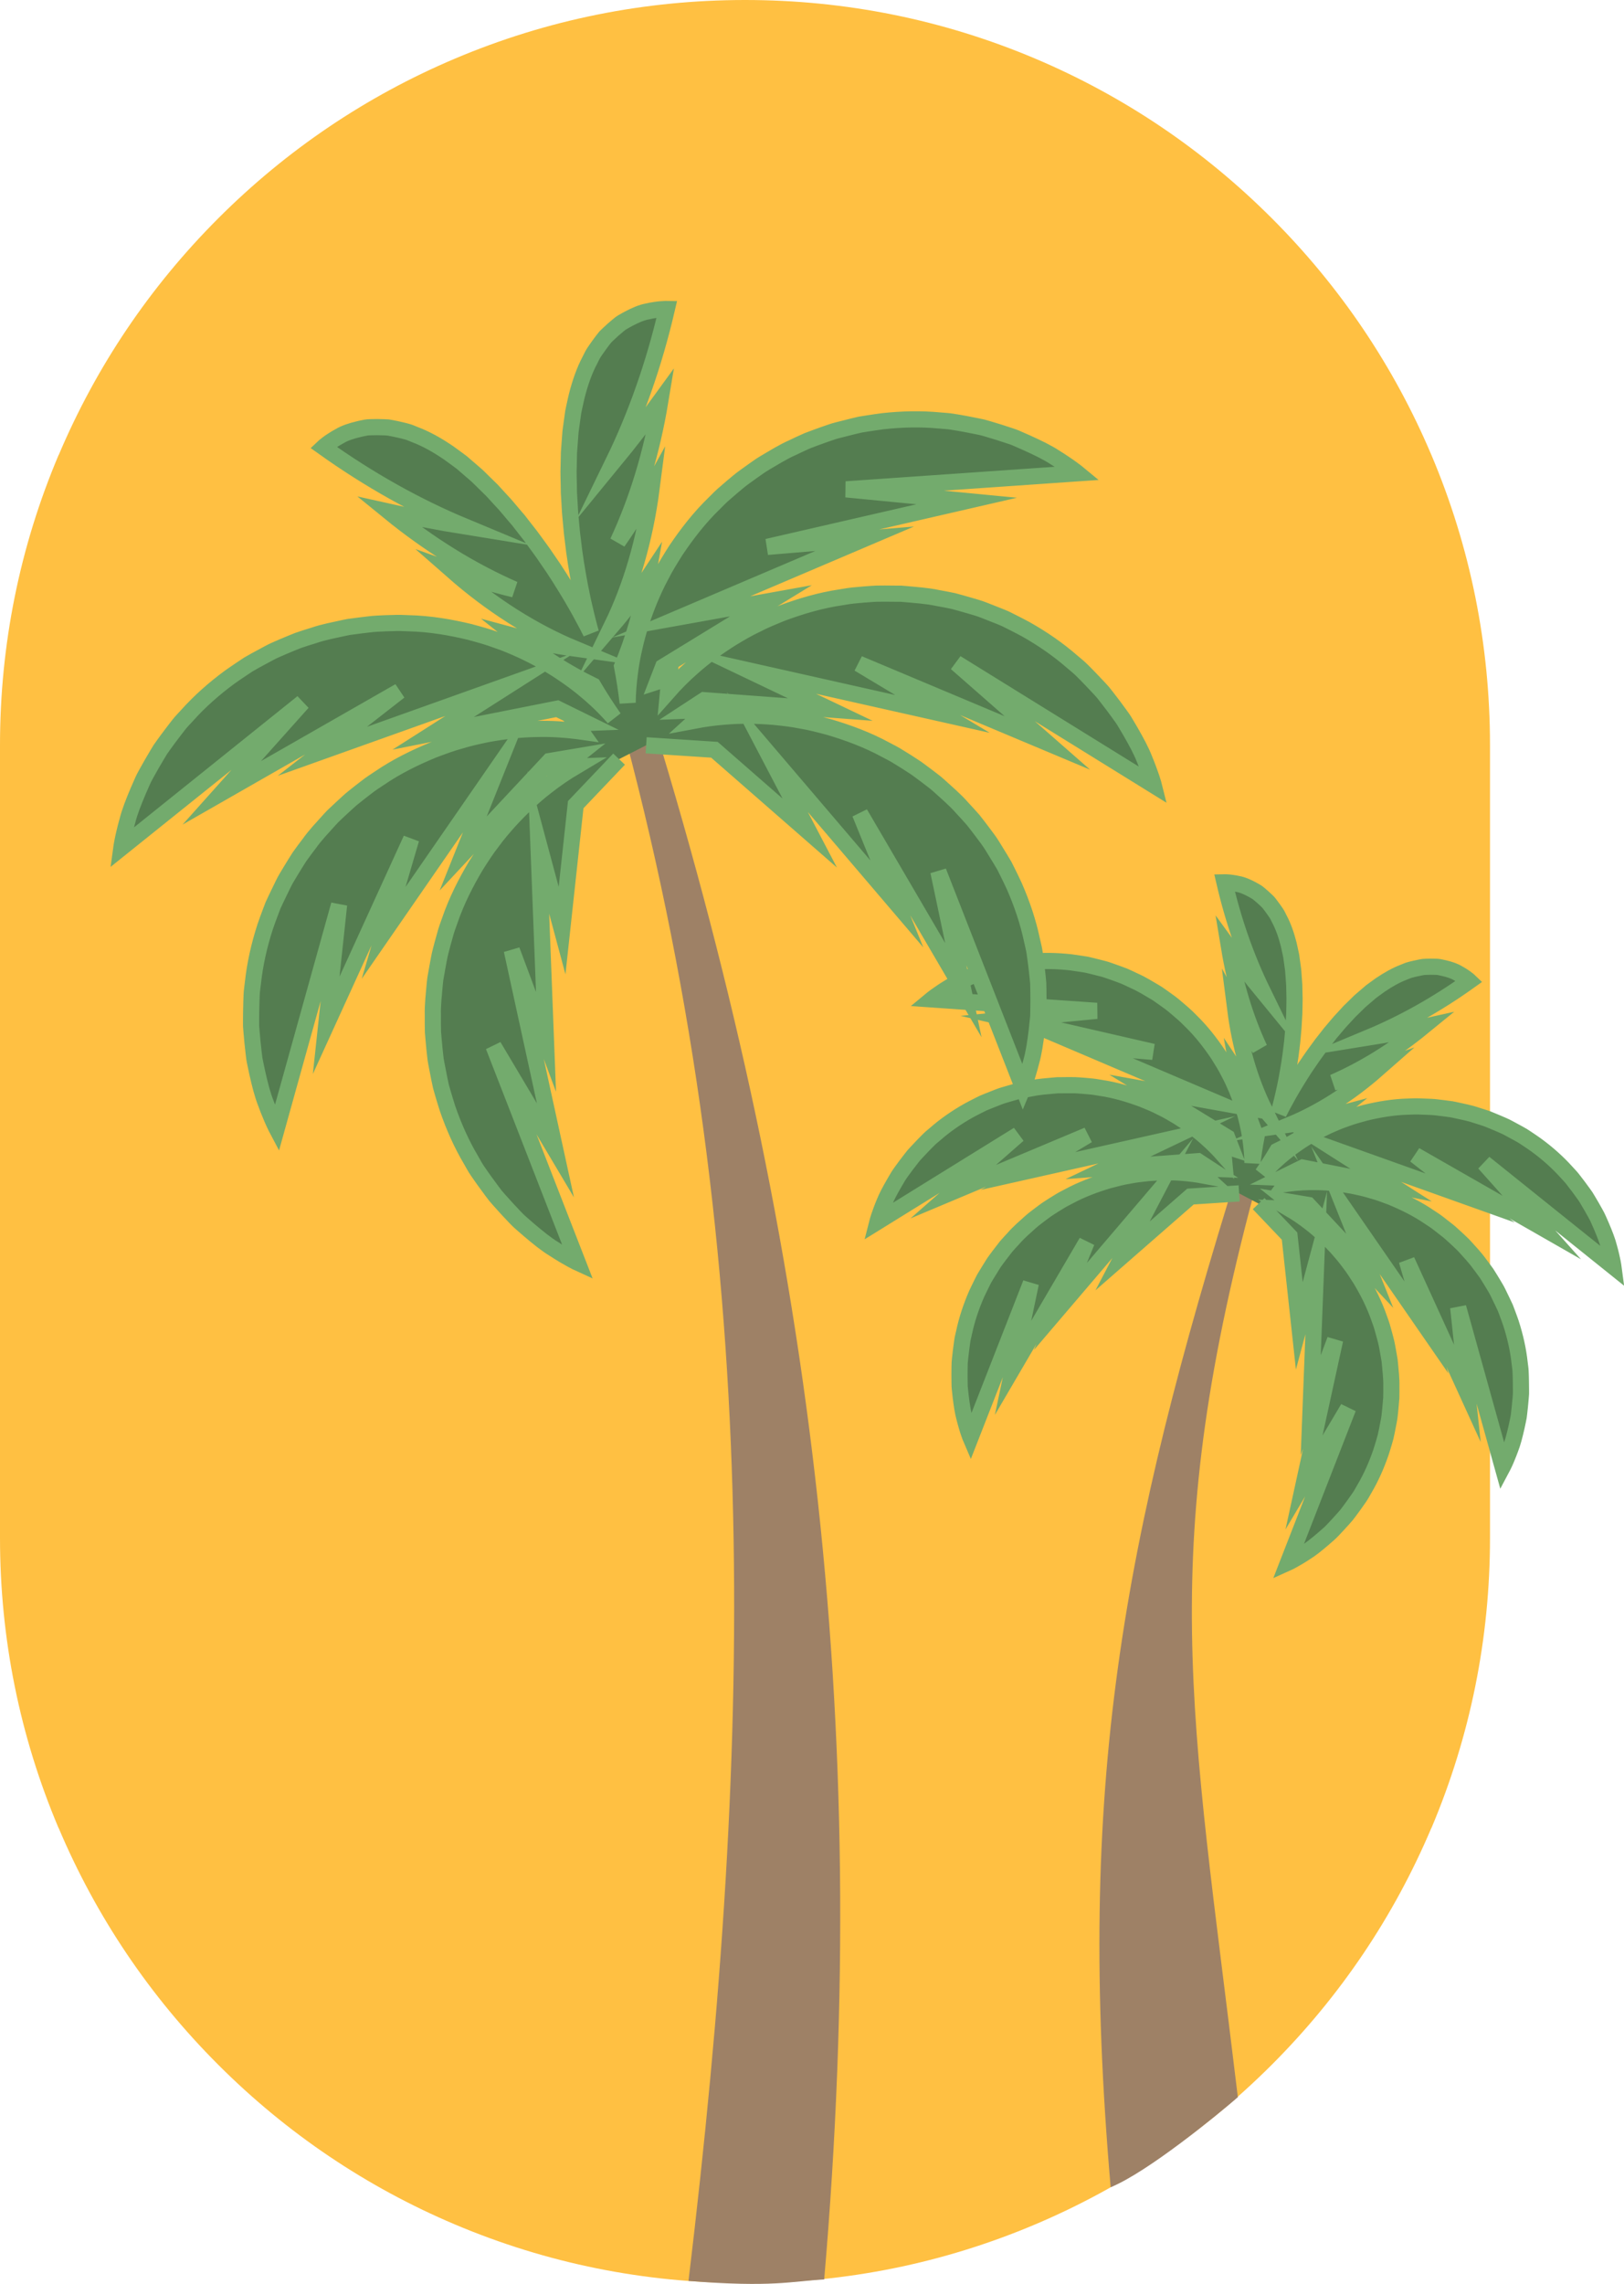
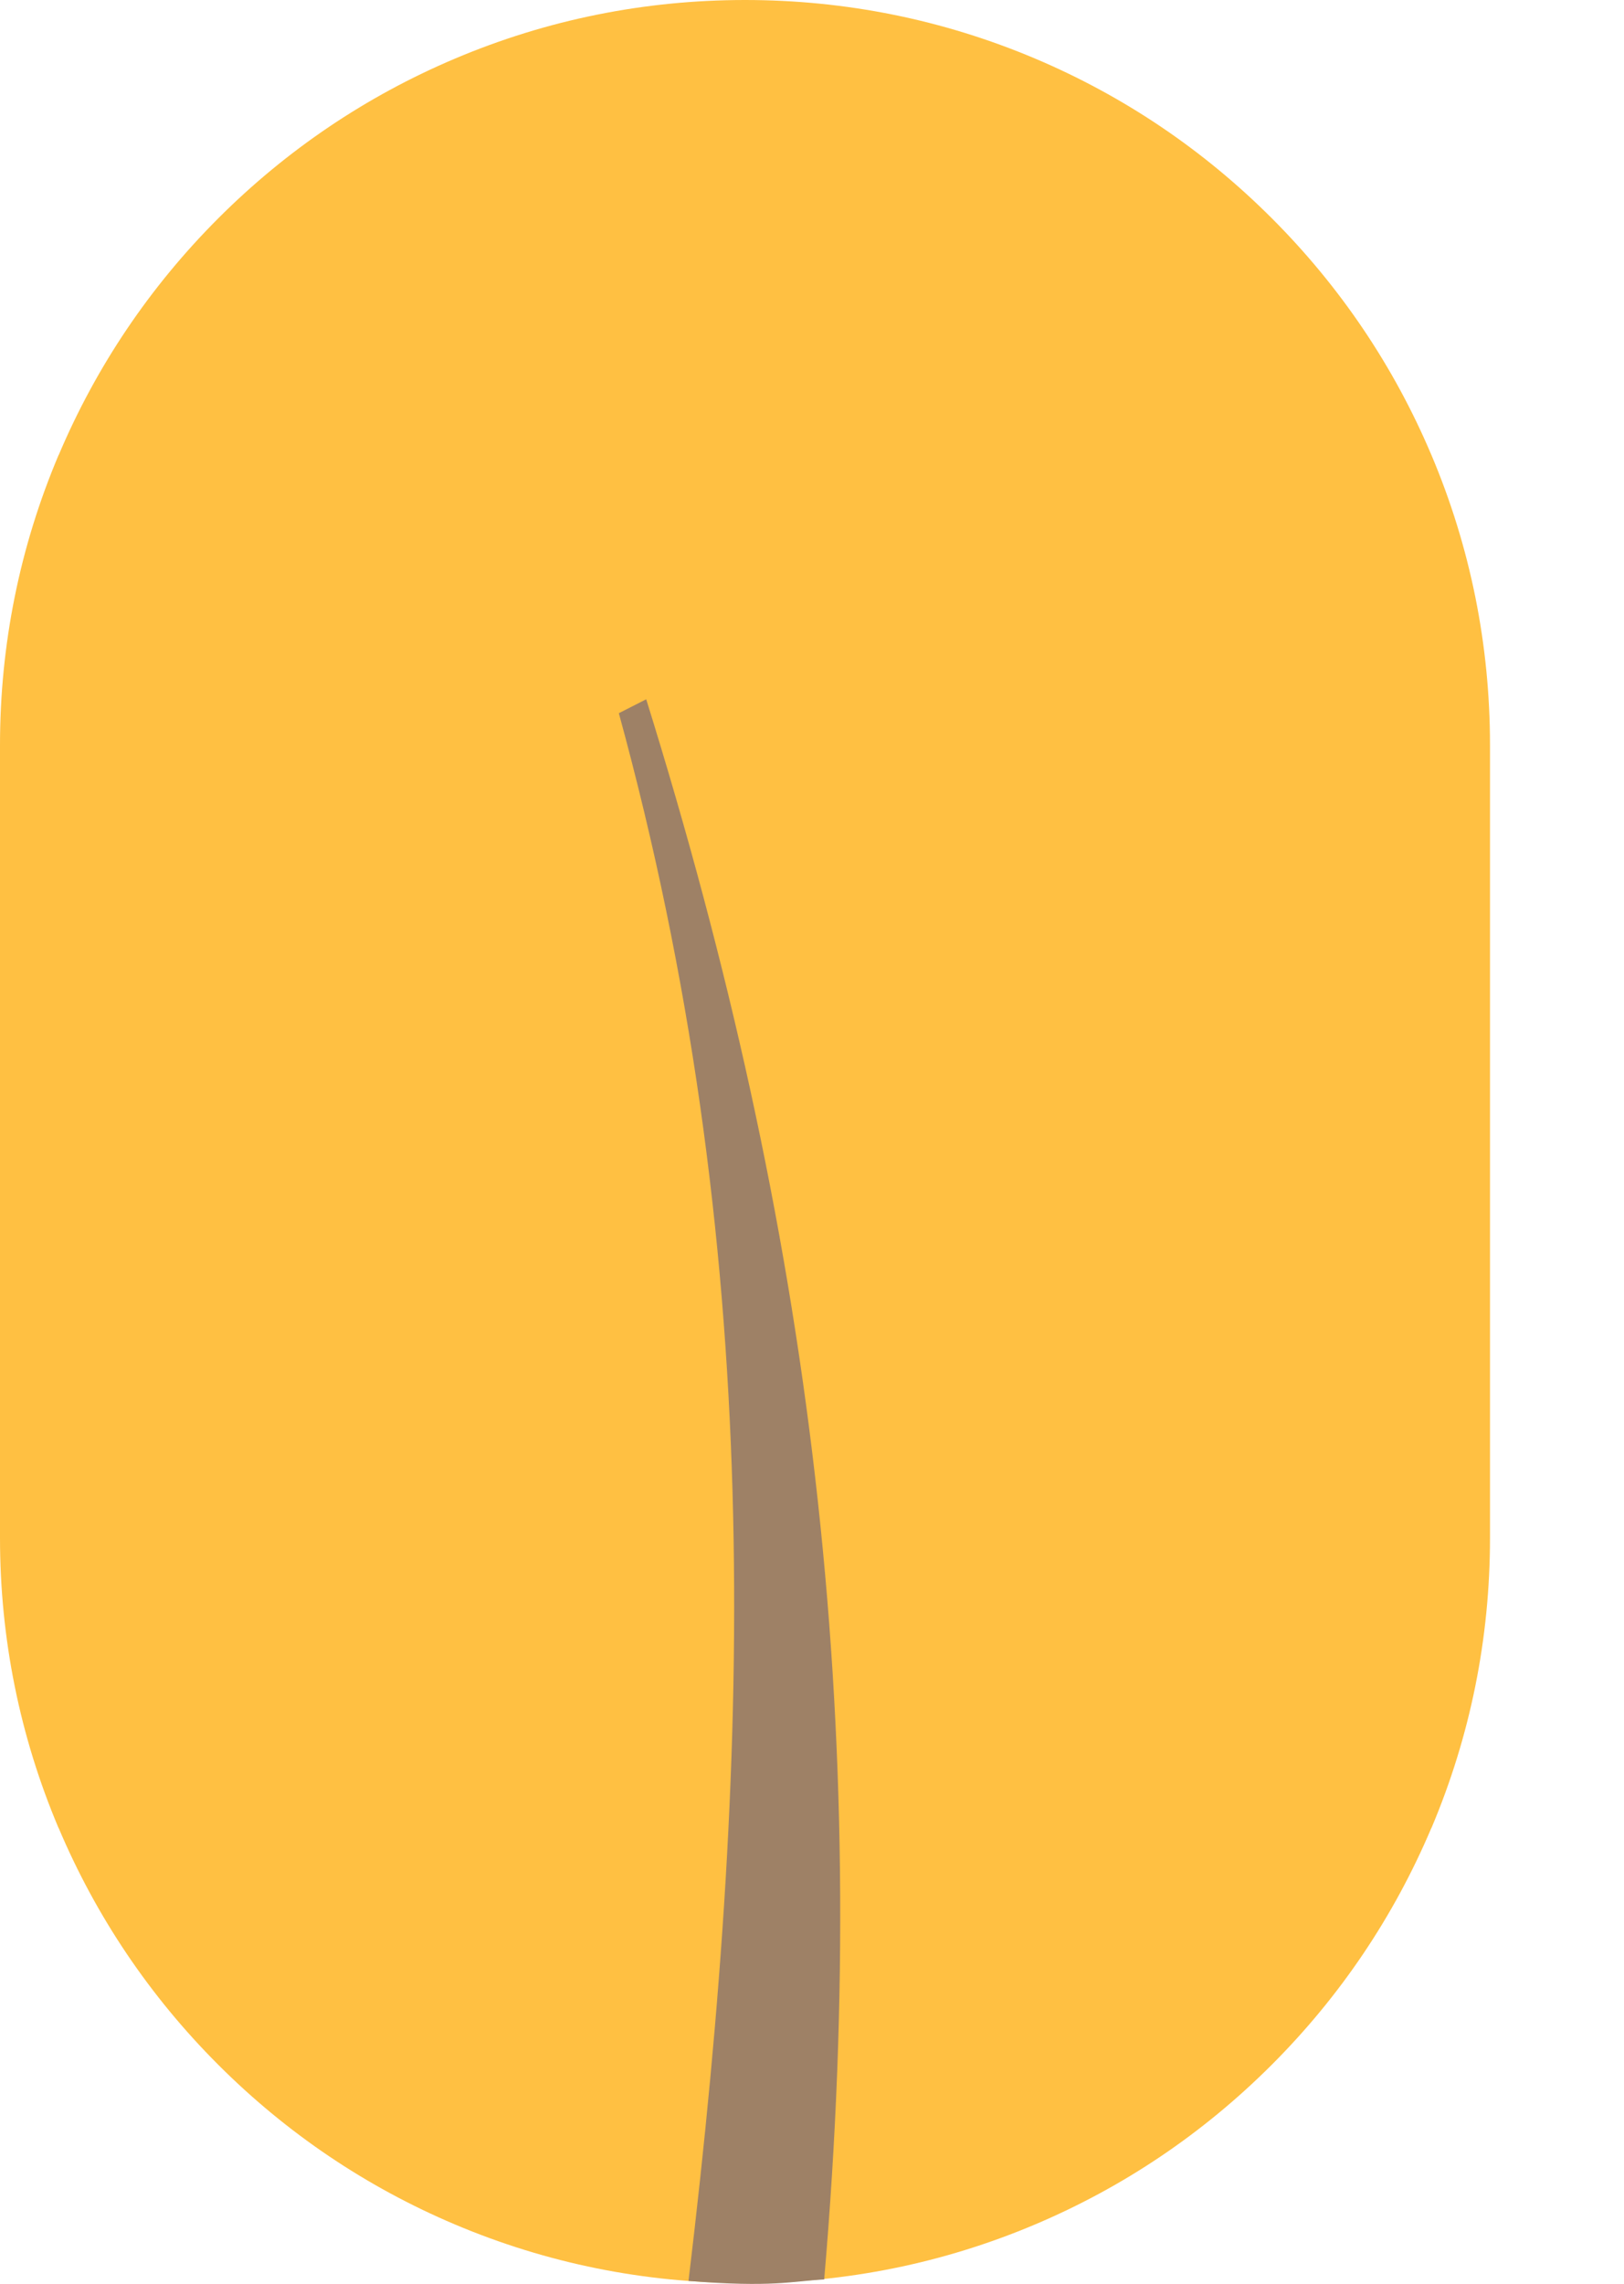
<svg xmlns="http://www.w3.org/2000/svg" id="Calque_1" data-name="Calque 1" viewBox="0 0 472.29 663.83">
  <path d="M416.31,132.25h-.03c-10.91-25.78-26.52-48.92-46.4-68.8-19.89-19.89-43.06-35.52-68.86-46.43C274.29,5.73,245.92,0,216.67,0s-57.62,5.73-84.34,17.03c-25.8,10.91-48.97,26.54-68.86,46.43-19.87,19.87-35.48,43.02-46.4,68.8h-.03C5.73,158.98,0,187.35,0,216.6v230.38c0,29.25,5.73,57.62,17.03,84.34h.03c10.91,25.78,26.52,48.92,46.4,68.8,19.89,19.89,43.06,35.52,68.86,46.43,26.72,11.3,55.09,17.03,84.34,17.03s57.62-5.73,84.34-17.03c25.8-10.91,48.97-26.54,68.86-46.43,19.87-19.87,35.48-43.02,46.4-68.8h.03c11.3-26.72,17.03-55.09,17.03-84.34v-230.38c0-29.25-5.73-57.62-17.03-84.34Z" style="fill: #ffc042;" />
  <g>
-     <path d="M360.33,338.97c-34.18,109.59-47.35,180.45-37.33,296.76,10.74-4.4,30.98-20.97,36.99-26.18-13.59-113.18-23.97-158.13,6.01-267.7" style="fill: #9e8166;" />
-     <path d="M366.04,349.84l8.99,9.44,2.83,26.08,4.92-18.29-1.59,41.34,7.09-18.98-9.05,41.46,12.84-21.59-17.49,44.88s.49-.22,1.35-.7c.43-.23.96-.53,1.57-.9.62-.36,1.31-.8,2.08-1.3,1.58-.96,3.28-2.33,5.22-3.99.49-.41.98-.84,1.49-1.3.25-.23.52-.45.76-.7.24-.25.48-.5.73-.75.98-1.03,2-2.14,3.05-3.32.27-.29.53-.6.79-.91.25-.31.49-.64.74-.97.5-.66.98-1.34,1.49-2.03.51-.7,1-1.42,1.51-2.15.51-.74.92-1.54,1.39-2.34,1.88-3.17,3.51-6.77,4.85-10.67.31-.98.63-1.98.92-2.99.14-.5.29-1.01.43-1.52.11-.52.23-1.04.34-1.57.2-1.05.41-2.12.62-3.18.22-1.06.28-2.17.41-3.26.11-1.1.19-2.2.29-3.31.03-1.11.03-2.23.02-3.35.06-2.25-.22-4.48-.42-6.72l-.09-.84-.14-.83-.29-1.65c-.09-.55-.19-1.1-.3-1.65-.11-.55-.21-1.1-.36-1.64-.27-1.08-.57-2.14-.87-3.21-.27-1.07-.64-2.1-1.02-3.13-1.41-4.13-3.36-7.94-5.44-11.42-1.1-1.71-2.16-3.39-3.36-4.92-1.13-1.56-2.37-2.99-3.58-4.36-2.47-2.69-4.97-5.03-7.46-6.96-2.14-1.7-4.25-3.11-6.22-4.27l2.62.1-2.72-2.17,5.46.92,17.9,19.15-7.04-17.58,23.53,34.03-5.71-19.43,17.62,38.59-2.67-24.98,12.93,46.41s.25-.47.66-1.37c.2-.45.45-1.01.71-1.67.28-.66.57-1.42.89-2.28.69-1.73,1.22-3.84,1.79-6.33.14-.62.28-1.26.41-1.93.07-.33.15-.67.2-1.01.04-.34.09-.69.13-1.04.17-1.41.32-2.91.45-4.49.03-.39.07-.79.09-1.19,0-.4,0-.8,0-1.22,0-.82-.02-1.66-.03-2.52,0-.86-.05-1.73-.08-2.63-.03-.9-.19-1.78-.29-2.7-.4-3.67-1.25-7.53-2.52-11.45-.34-.97-.68-1.96-1.06-2.94-.19-.49-.37-.99-.56-1.48-.23-.48-.44-.97-.68-1.45-.47-.97-.94-1.94-1.41-2.92-.46-.99-1.07-1.9-1.62-2.86-.56-.95-1.17-1.88-1.75-2.82-.64-.91-1.31-1.8-1.99-2.69-1.29-1.83-2.86-3.45-4.36-5.13l-.58-.61-.61-.58-1.22-1.15c-.4-.39-.82-.76-1.24-1.13-.41-.37-.82-.75-1.26-1.09-.87-.7-1.74-1.38-2.62-2.05-.87-.69-1.78-1.29-2.7-1.88-3.6-2.47-7.45-4.33-11.2-5.88-1.9-.71-3.76-1.42-5.63-1.91-1.85-.57-3.7-.97-5.48-1.34-3.59-.67-6.99-1.04-10.14-1.09-3.14-.09-6.01.12-8.53.43-.3.04-.6.08-.9.12l1.22-1.71-2.25-.09,6.02-2.96,25.72,5.1-15.97-10.17,38.95,13.9-15.98-12.45,36.82,21.05-16.74-18.73,37.56,30.13s-.07-.53-.26-1.49c-.09-.48-.22-1.08-.39-1.77-.16-.7-.36-1.49-.61-2.37-.45-1.8-1.24-3.83-2.24-6.18-.25-.59-.51-1.18-.79-1.8-.14-.31-.27-.63-.43-.94-.17-.3-.33-.62-.5-.93-.68-1.25-1.44-2.55-2.25-3.91-.2-.34-.41-.68-.62-1.02-.23-.34-.47-.66-.71-1-.47-.67-.98-1.34-1.49-2.03-.51-.69-1.05-1.38-1.6-2.08-.55-.71-1.2-1.34-1.81-2.03-2.47-2.75-5.41-5.39-8.73-7.82-.84-.59-1.69-1.19-2.58-1.77-.44-.29-.88-.58-1.32-.87-.46-.26-.93-.53-1.39-.79-.95-.51-1.9-1.03-2.85-1.54-.95-.53-1.98-.92-2.98-1.37-1.01-.44-2.04-.84-3.07-1.27-1.05-.37-2.11-.7-3.18-1.03-2.12-.74-4.34-1.13-6.53-1.62l-.82-.16-.84-.11-1.67-.22c-.55-.08-1.11-.14-1.66-.2-.56-.06-1.11-.13-1.67-.15-1.11-.06-2.21-.1-3.32-.13-1.1-.06-2.2,0-3.29.04-4.37.1-8.58.83-12.52,1.78-1.96.53-3.88,1.04-5.69,1.73-1.84.61-3.56,1.37-5.23,2.11-3.31,1.55-6.29,3.24-8.87,5.04-2.6,1.76-4.82,3.6-6.68,5.33-.56.53-1.1,1.05-1.59,1.55-.33.33-.63.65-.93.98-.35.38-.68.74-1,1.1,1.51-2.17,2.96-4.4,4.32-6.72,5.35-2.59,10.71-5.97,15.92-10.14-4.03,1.09-8.03,1.91-12,2.46,8.51-3.55,17.05-8.91,25.19-16.06-4.25,1.52-8.51,2.79-12.75,3.81,8.78-3.85,17.53-9.21,25.93-16.07-5.22,1.17-10.44,2.18-15.66,3.02,9.92-4.13,19.74-9.6,29.27-16.41,0,0-.29-.28-.86-.7-.28-.21-.63-.47-1.05-.73-.42-.28-.9-.56-1.44-.86-1.09-.66-2.42-1.08-3.98-1.46-.39-.1-.79-.18-1.21-.26-.21-.04-.42-.1-.64-.11-.21,0-.43-.02-.65-.03-.88-.03-1.82-.03-2.8.01-.24,0-.49.02-.75.04-.25.03-.5.09-.75.13-.51.09-1.03.22-1.56.33-.53.11-1.07.26-1.62.4-.55.14-1.1.41-1.66.62-2.25.84-4.6,2.15-7,3.78-.59.43-1.2.86-1.8,1.31-.3.23-.61.45-.91.67-.3.26-.6.5-.89.77-.6.52-1.2,1.04-1.81,1.55-.61.5-1.18,1.13-1.78,1.69-.6.58-1.19,1.17-1.79,1.75-.58.62-1.15,1.26-1.73,1.89-1.19,1.21-2.26,2.61-3.39,3.9-.14.17-.28.33-.42.49-.13.17-.27.35-.4.52-.27.34-.53.69-.8,1.02-.27.34-.53.68-.8,1.02-.26.34-.54.67-.78,1.02-.51.69-1.01,1.39-1.51,2.07-.51.67-.98,1.38-1.46,2.07-1.93,2.73-3.63,5.5-5.2,8.12-.76,1.34-1.53,2.61-2.2,3.9-.66,1.17-1.25,2.35-1.83,3.48.12-.42.24-.85.35-1.28.33-1.32.7-2.68,1-4.09.35-1.41.62-2.87.93-4.38.55-3.01,1.11-6.21,1.47-9.53.11-.83.22-1.67.28-2.52.08-.84.16-1.7.23-2.56.05-.43.06-.86.09-1.29.03-.43.05-.86.07-1.29.02-.43.05-.86.08-1.3.01-.22.03-.43.04-.65,0-.22,0-.43.01-.65,0-1.72.13-3.48.03-5.17-.02-.86-.02-1.71-.05-2.56-.07-.83-.11-1.67-.18-2.49-.08-.82-.09-1.67-.22-2.45-.12-.79-.23-1.57-.33-2.36-.05-.39-.11-.78-.16-1.17-.08-.37-.16-.74-.24-1.11-.15-.74-.32-1.46-.48-2.18-.71-2.81-1.61-5.35-2.75-7.47-.28-.53-.51-1.09-.83-1.56-.32-.47-.62-.93-.95-1.37-.32-.44-.63-.87-.95-1.28-.16-.2-.31-.41-.48-.6-.18-.18-.36-.35-.53-.52-.71-.68-1.41-1.3-2.09-1.86-.17-.14-.34-.28-.51-.41-.17-.13-.37-.23-.55-.34-.37-.22-.72-.42-1.08-.61-1.42-.75-2.7-1.32-3.95-1.54-.6-.14-1.15-.24-1.65-.31-.48-.08-.92-.12-1.27-.15-.7-.06-1.11-.05-1.11-.05,2.65,11.41,6.4,22.02,11.11,31.68-3.35-4.08-6.6-8.3-9.74-12.63,1.77,10.7,4.78,20.51,8.83,29.21-2.51-3.57-4.86-7.34-7.04-11.29,1.38,10.75,4.25,20.42,8.28,28.72-2.61-3.03-5.07-6.3-7.37-9.78,1.15,6.58,2.94,12.66,5.24,18.14-.49,2.51-.87,5.03-1.16,7.53,0-.92-.04-1.88-.12-2.91,0-.07-.01-.14-.02-.22-.2-2.54-.58-5.39-1.3-8.45-.68-3.07-1.73-6.34-3.11-9.72-.71-1.67-1.48-3.4-2.41-5.1-.86-1.74-1.93-3.41-3.01-5.14-2.26-3.37-4.87-6.76-8.01-9.8-.76-.78-1.54-1.55-2.38-2.26-.83-.73-1.67-1.45-2.53-2.16-.42-.36-.87-.69-1.32-1.02-.45-.33-.9-.66-1.36-.98l-1.37-.97-.69-.48-.72-.44c-1.94-1.13-3.83-2.34-5.9-3.24-1.01-.49-2.02-.97-3.03-1.41-1.05-.39-2.08-.79-3.12-1.15-1.05-.35-2.06-.76-3.12-1.02-1.05-.26-2.1-.53-3.14-.79-.52-.13-1.04-.25-1.56-.37-.52-.09-1.04-.17-1.56-.25-1.04-.17-2.07-.31-3.09-.45-4.09-.45-8.04-.51-11.71-.16-.91.09-1.82.11-2.7.26-.88.14-1.74.28-2.59.44-.85.16-1.67.31-2.47.48-.4.09-.8.16-1.19.25-.39.11-.78.22-1.16.33-1.52.44-2.96.89-4.3,1.35-.34.12-.67.23-1,.34-.33.12-.64.27-.95.4-.62.27-1.23.52-1.81.79-2.32,1.05-4.28,2-5.83,3.02-.78.48-1.47.92-2.05,1.33-.59.39-1.08.74-1.48,1.03-.8.58-1.21.92-1.21.92l48.03,3.33-24.99,2.41,41.33,9.5-20.18-1.68,38.05,16.2-18.63-3.35,22.36,13.69,1.19,3.07-2.49-.81.27,2.89c-1.45-1.64-3.13-3.36-5.08-5.06-2.35-2.1-5.1-4.13-8.2-6.07-1.56-.94-3.18-1.9-4.93-2.73-1.72-.91-3.56-1.65-5.44-2.41-3.81-1.41-7.89-2.65-12.22-3.28-1.07-.19-2.15-.36-3.25-.44-1.1-.11-2.2-.2-3.31-.27-.55-.05-1.11-.05-1.67-.05-.56,0-1.12-.01-1.68,0l-1.68.02h-.84s-.84.07-.84.07c-2.24.22-4.48.34-6.68.81-1.1.2-2.2.4-3.29.63-1.07.29-2.14.57-3.2.89-1.05.32-2.12.58-3.13.99-1.01.4-2.02.8-3.02,1.19-.5.19-.99.4-1.48.61-.47.23-.95.47-1.42.71-.94.46-1.86.96-2.77,1.44-3.59,2.02-6.83,4.28-9.61,6.71-.7.61-1.42,1.15-2.04,1.79-.63.64-1.25,1.24-1.84,1.87-.59.63-1.17,1.22-1.73,1.83-.27.31-.56.6-.82.9-.25.31-.5.62-.74.94-.98,1.24-1.88,2.45-2.71,3.6-.21.29-.41.57-.61.86-.2.28-.37.59-.55.87-.35.58-.69,1.14-1,1.7-1.27,2.2-2.31,4.13-2.98,5.86-.35.85-.65,1.61-.89,2.28-.25.66-.45,1.24-.6,1.71-.31.94-.44,1.45-.44,1.45l40.95-25.34-18.89,16.56,39.1-16.42-17.37,10.41,40.35-9.06-17.09,8.15,26.15-1.94,3.31,2.16-3.91-.15,2.41,2.2c-1.88-.35-3.93-.64-6.12-.81-3.14-.27-6.56-.25-10.2.06-1.82.19-3.69.39-5.59.77-1.91.31-3.83.82-5.8,1.34-3.89,1.15-7.9,2.62-11.74,4.7-.97.5-1.95,1-2.88,1.6-.94.57-1.88,1.16-2.81,1.77-.48.29-.92.63-1.37.95-.45.33-.9.66-1.34,1l-1.33,1.02-.66.52-.64.55c-1.66,1.51-3.39,2.96-4.86,4.66-.76.82-1.52,1.63-2.25,2.48-.68.88-1.37,1.75-2.03,2.63-.65.89-1.34,1.74-1.9,2.68-.57.93-1.14,1.85-1.7,2.76-.29.45-.55.92-.82,1.38-.24.47-.48.95-.71,1.42-.48.94-.91,1.88-1.36,2.81-1.66,3.77-2.89,7.53-3.66,11.14-.19.9-.44,1.77-.56,2.65-.12.89-.25,1.75-.35,2.6-.1.85-.21,1.69-.29,2.5-.03.41-.09.81-.11,1.22-.02.4-.03.8-.03,1.2-.03,1.58-.03,3.09,0,4.51,0,.36.01.7.02,1.05.01.35.06.69.09,1.03.06.68.13,1.33.21,1.96.31,2.53.63,4.69,1.14,6.47.23.89.44,1.67.65,2.36.19.68.39,1.26.55,1.73.31.94.52,1.43.52,1.43l17.55-44.86-5.18,24.58,21.43-36.61-7.65,18.76,26.85-31.47-8.78,16.78,19.75-17.25,14.15-.92" style="fill: #547d50; stroke: #73ab6d; stroke-miterlimit: 10; stroke-width: 4.7px;" />
    <path d="M187.93,203.25c47.95,153.76,65.82,296.1,51.76,459.28-9.42.5-14.91,2.38-39.46.43,19.07-158.79,21.8-301.94-20.26-455.67" style="fill: #9e8166;" />
-     <path d="M180.04,220.64l-12.61,13.24-3.97,36.59-6.9-25.66,2.23,58.01-9.95-26.63,12.69,58.17-18.01-30.29,24.53,62.97s-.68-.31-1.89-.98c-.61-.33-1.35-.75-2.21-1.26-.86-.51-1.83-1.12-2.91-1.82-2.22-1.35-4.6-3.27-7.32-5.59-.68-.58-1.38-1.18-2.09-1.82-.35-.32-.73-.63-1.07-.98-.34-.35-.68-.7-1.03-1.06-1.38-1.44-2.81-3-4.28-4.66-.38-.41-.74-.84-1.11-1.27-.35-.44-.69-.9-1.04-1.36-.7-.93-1.38-1.89-2.09-2.85-.72-.98-1.4-1.99-2.12-3.02-.72-1.03-1.29-2.16-1.95-3.28-2.64-4.45-4.93-9.5-6.81-14.97-.43-1.38-.88-2.78-1.28-4.2-.2-.7-.41-1.42-.61-2.13-.15-.73-.32-1.46-.47-2.2-.28-1.48-.58-2.97-.87-4.47-.31-1.49-.39-3.04-.58-4.57-.16-1.54-.27-3.09-.41-4.64-.04-1.56-.04-3.13-.03-4.7-.09-3.15.31-6.29.58-9.42l.13-1.18.2-1.16.41-2.32c.13-.77.27-1.55.43-2.32.15-.77.29-1.54.5-2.3.38-1.51.79-3.01,1.22-4.5.38-1.5.9-2.95,1.43-4.39,1.98-5.8,4.71-11.13,7.63-16.03,1.54-2.4,3.02-4.76,4.71-6.9,1.59-2.2,3.33-4.2,5.03-6.11,3.46-3.77,6.97-7.06,10.46-9.77,3-2.38,5.97-4.36,8.73-6l-3.68.14,3.82-3.04-7.66,1.29-25.12,26.87,9.88-24.67-33.01,47.74,8.01-27.27-24.72,54.14,3.75-35.05-18.14,65.11s-.35-.66-.92-1.92c-.28-.63-.63-1.41-1-2.34-.4-.92-.81-1.99-1.25-3.2-.96-2.42-1.72-5.39-2.5-8.88-.2-.87-.39-1.77-.57-2.7-.09-.46-.21-.94-.27-1.42-.06-.48-.12-.97-.18-1.47-.24-1.98-.45-4.08-.63-6.3-.05-.55-.09-1.11-.13-1.68-.01-.56,0-1.13,0-1.71-.01-1.15.03-2.33.05-3.53.01-1.2.07-2.43.11-3.68.04-1.26.26-2.5.4-3.79.56-5.15,1.75-10.57,3.53-16.07.48-1.36.95-2.75,1.49-4.12.27-.69.52-1.38.79-2.08.32-.67.62-1.36.95-2.04.66-1.36,1.31-2.73,1.98-4.09.65-1.39,1.5-2.67,2.28-4.01.79-1.33,1.64-2.63,2.46-3.96.89-1.27,1.84-2.52,2.79-3.77,1.81-2.57,4.02-4.84,6.12-7.19l.81-.86.85-.81,1.72-1.61c.56-.54,1.15-1.07,1.73-1.59.58-.52,1.15-1.06,1.77-1.53,1.22-.98,2.44-1.94,3.67-2.87,1.22-.97,2.5-1.8,3.78-2.64,5.06-3.46,10.45-6.08,15.71-8.24,2.67-1,5.28-1.99,7.9-2.69,2.59-.8,5.19-1.36,7.69-1.87,5.03-.94,9.81-1.46,14.23-1.53,4.4-.13,8.43.16,11.97.6.43.06.84.11,1.26.17l-1.7-2.4,3.15-.12-8.45-4.15-36.08,7.16,22.41-14.27-54.65,19.5,22.42-17.47-51.66,29.54,23.48-26.27-52.7,42.28s.1-.74.37-2.1c.13-.67.31-1.51.55-2.48.22-.98.51-2.09.86-3.32.63-2.53,1.75-5.38,3.14-8.67.34-.82.72-1.66,1.11-2.53.2-.43.38-.89.61-1.31.23-.43.47-.86.7-1.3.96-1.75,2.02-3.58,3.16-5.49.28-.47.57-.96.87-1.43.32-.47.66-.93.99-1.4.67-.95,1.38-1.88,2.1-2.84.71-.97,1.48-1.93,2.24-2.92.77-.99,1.68-1.88,2.54-2.84,3.46-3.86,7.59-7.56,12.24-10.98,1.18-.82,2.38-1.67,3.62-2.48.61-.41,1.23-.82,1.85-1.23.65-.37,1.3-.75,1.95-1.11,1.33-.72,2.66-1.44,4-2.16,1.33-.75,2.78-1.29,4.18-1.93,1.42-.62,2.86-1.18,4.31-1.77,1.47-.52,2.96-.98,4.47-1.44,2.98-1.04,6.08-1.58,9.17-2.27l1.15-.23,1.17-.15,2.34-.31c.77-.11,1.56-.19,2.33-.28.78-.08,1.56-.19,2.34-.21,1.55-.09,3.1-.15,4.66-.18,1.54-.08,3.08-.01,4.61.06,6.12.14,12.03,1.17,17.57,2.49,2.76.75,5.45,1.46,7.99,2.43,2.57.85,5,1.92,7.33,2.97,4.64,2.17,8.82,4.54,12.45,7.07,3.65,2.47,6.76,5.06,9.37,7.48.79.75,1.55,1.47,2.23,2.18.46.46.89.92,1.3,1.37.5.53.96,1.04,1.4,1.55-2.12-3.04-4.15-6.18-6.06-9.43-7.51-3.63-15.03-8.37-22.34-14.23,5.65,1.53,11.27,2.68,16.83,3.45-11.93-4.99-23.93-12.5-35.35-22.53,5.96,2.13,11.94,3.91,17.89,5.35-12.32-5.4-24.59-12.92-36.38-22.54,7.32,1.64,14.65,3.06,21.97,4.24-13.91-5.79-27.7-13.48-41.07-23.02,0,0,.41-.39,1.21-.98.39-.3.89-.66,1.47-1.02.58-.39,1.26-.79,2.02-1.2,1.53-.93,3.4-1.52,5.59-2.05.55-.14,1.11-.25,1.7-.37.29-.05.59-.13.89-.15.3-.01.61-.03.92-.04,1.24-.05,2.55-.04,3.93.02.34.01.69.03,1.05.05.35.05.7.12,1.06.19.72.12,1.44.3,2.19.46.75.15,1.5.36,2.27.56.77.19,1.54.57,2.32.87,3.16,1.18,6.46,3.01,9.82,5.31.83.61,1.68,1.2,2.53,1.84.42.32.85.63,1.28.95.41.36.84.71,1.25,1.08.84.74,1.68,1.46,2.53,2.18.86.71,1.66,1.58,2.5,2.38.84.81,1.66,1.65,2.5,2.45.81.87,1.61,1.77,2.43,2.65,1.67,1.7,3.17,3.66,4.76,5.47.19.23.39.46.59.69.19.24.37.48.56.73.37.48.75.96,1.12,1.44.37.47.75.95,1.12,1.43.37.48.76.94,1.1,1.44.72.97,1.42,1.94,2.12,2.9.72.94,1.38,1.93,2.04,2.9,2.71,3.83,5.09,7.71,7.3,11.39,1.07,1.87,2.14,3.66,3.08,5.47.93,1.65,1.75,3.29,2.56,4.88-.17-.6-.33-1.19-.5-1.8-.47-1.85-.98-3.76-1.41-5.74-.49-1.98-.86-4.03-1.3-6.14-.78-4.22-1.56-8.71-2.06-13.37-.15-1.17-.31-2.35-.39-3.53-.11-1.18-.22-2.38-.33-3.58-.07-.6-.09-1.2-.13-1.8-.04-.6-.07-1.21-.1-1.81-.03-.61-.07-1.21-.11-1.82-.02-.3-.04-.61-.06-.91,0-.3-.01-.6-.02-.91,0-2.41-.18-4.88-.05-7.26.03-1.2.03-2.4.07-3.6.1-1.16.16-2.34.26-3.5.11-1.15.13-2.34.3-3.44.17-1.11.32-2.21.46-3.31.07-.55.16-1.09.23-1.64.11-.52.22-1.04.33-1.56.21-1.04.45-2.04.68-3.05,1-3.94,2.26-7.51,3.85-10.48.39-.74.72-1.53,1.17-2.19.45-.66.88-1.31,1.33-1.92.45-.61.88-1.23,1.33-1.79.22-.28.44-.58.67-.84.25-.25.5-.5.75-.73.99-.95,1.98-1.83,2.94-2.61.24-.19.48-.39.71-.57.24-.18.52-.32.77-.48.52-.3,1.01-.59,1.52-.85,2-1.05,3.79-1.85,5.55-2.16.84-.19,1.61-.34,2.31-.43.68-.11,1.29-.17,1.78-.2.98-.08,1.55-.07,1.55-.07-3.72,16.01-8.98,30.9-15.58,44.45,4.71-5.73,9.27-11.64,13.67-17.72-2.48,15.02-6.71,28.78-12.38,40.98,3.52-5.01,6.82-10.3,9.88-15.85-1.94,15.08-5.96,28.65-11.62,40.29,3.66-4.26,7.12-8.84,10.34-13.73-1.62,9.23-4.12,17.76-7.35,25.46.68,3.53,1.22,7.05,1.63,10.57,0-1.29.06-2.64.17-4.08,0-.1.02-.2.02-.31.28-3.56.81-7.57,1.82-11.86.96-4.31,2.43-8.9,4.37-13.64,1-2.35,2.07-4.77,3.38-7.15,1.21-2.44,2.71-4.79,4.22-7.21,3.18-4.73,6.83-9.49,11.23-13.75,1.07-1.09,2.16-2.18,3.35-3.17,1.16-1.02,2.34-2.03,3.55-3.02.59-.51,1.22-.97,1.86-1.44.63-.46,1.26-.93,1.9-1.37l1.93-1.36.97-.67,1-.62c2.72-1.59,5.38-3.29,8.27-4.55,1.41-.68,2.83-1.36,4.25-1.97,1.47-.55,2.92-1.11,4.38-1.62,1.47-.48,2.89-1.07,4.38-1.43,1.47-.37,2.95-.74,4.4-1.11.73-.19,1.46-.35,2.19-.52.73-.12,1.46-.24,2.19-.35,1.45-.24,2.91-.43,4.34-.63,5.74-.64,11.28-.72,16.44-.23,1.28.13,2.56.16,3.79.37,1.24.2,2.44.39,3.63.62,1.19.23,2.34.44,3.47.68.57.12,1.12.22,1.67.35.55.15,1.09.31,1.62.46,2.13.62,4.15,1.25,6.03,1.89.48.17.94.32,1.4.47.46.17.9.37,1.33.56.88.38,1.73.74,2.53,1.11,3.25,1.47,6.01,2.81,8.18,4.24,1.09.68,2.06,1.29,2.88,1.87.83.54,1.52,1.04,2.08,1.45,1.12.81,1.7,1.29,1.7,1.29l-67.39,4.67,35.06,3.39-57.98,13.33,28.31-2.36-53.39,22.73,26.14-4.7-31.38,19.21-1.66,4.3,3.49-1.13-.38,4.05c2.03-2.3,4.39-4.72,7.12-7.1,3.3-2.94,7.16-5.8,11.5-8.52,2.19-1.32,4.47-2.67,6.91-3.83,2.41-1.27,4.99-2.31,7.63-3.39,5.34-1.98,11.07-3.71,17.14-4.6,1.5-.26,3.02-.51,4.57-.62,1.54-.15,3.09-.28,4.65-.38.77-.07,1.56-.07,2.34-.07.78-.01,1.57-.02,2.36,0l2.36.02h1.18s1.17.1,1.17.1c3.14.3,6.29.47,9.37,1.13,1.55.28,3.09.56,4.62.89,1.5.41,3.01.8,4.49,1.25,1.47.45,2.98.82,4.38,1.39,1.42.56,2.84,1.12,4.24,1.67.7.27,1.38.56,2.07.86.67.33,1.33.66,1.99.99,1.32.65,2.61,1.35,3.89,2.02,5.04,2.83,9.58,6.01,13.48,9.41.98.86,1.99,1.62,2.87,2.51.88.89,1.76,1.75,2.59,2.63.83.88,1.65,1.72,2.43,2.57.38.43.79.84,1.15,1.27.35.44.7.88,1.04,1.32,1.37,1.74,2.64,3.43,3.8,5.05.29.41.58.81.86,1.2.28.39.52.82.77,1.22.49.82.97,1.6,1.41,2.38,1.78,3.09,3.25,5.8,4.18,8.22.49,1.19.92,2.26,1.25,3.2.35.93.63,1.74.85,2.4.44,1.31.62,2.03.62,2.03l-57.46-35.56,26.5,23.23-54.86-23.04,24.36,14.6-56.61-12.71,23.97,11.44-36.68-2.72-4.64,3.03,5.49-.21-3.38,3.08c2.64-.5,5.51-.9,8.58-1.13,4.4-.38,9.21-.35,14.31.08,2.55.26,5.18.54,7.84,1.08,2.68.43,5.38,1.15,8.13,1.88,5.46,1.62,11.09,3.67,16.47,6.6,1.37.7,2.73,1.41,4.03,2.25,1.32.8,2.64,1.63,3.94,2.49.67.4,1.29.88,1.93,1.34.63.46,1.26.93,1.89,1.41l1.87,1.43.93.72.89.78c2.33,2.12,4.75,4.15,6.82,6.53,1.06,1.15,2.13,2.29,3.15,3.47.96,1.23,1.93,2.45,2.84,3.69.91,1.25,1.88,2.44,2.67,3.76.8,1.3,1.6,2.59,2.38,3.87.4.64.77,1.29,1.15,1.93.34.66.67,1.33,1,1.99.67,1.31,1.28,2.64,1.9,3.95,2.33,5.3,4.06,10.56,5.13,15.63.27,1.27.62,2.49.79,3.72.17,1.25.35,2.45.49,3.65.14,1.2.29,2.36.4,3.51.05.58.12,1.14.16,1.71.02.57.04,1.13.04,1.68.05,2.22.04,4.33,0,6.33-.01.5-.02.99-.03,1.47-.01.49-.08.97-.13,1.44-.09.95-.19,1.86-.29,2.75-.43,3.55-.88,6.58-1.59,9.08-.32,1.25-.62,2.35-.92,3.32-.27.96-.54,1.77-.77,2.42-.43,1.31-.72,2-.72,2l-24.63-62.94,7.27,34.49-30.07-51.37,10.73,26.31-37.67-44.15,12.33,23.54-27.71-24.2-19.86-1.3" style="fill: #547d50; stroke: #73ab6d; stroke-miterlimit: 10; stroke-width: 4.7px;" />
  </g>
</svg>